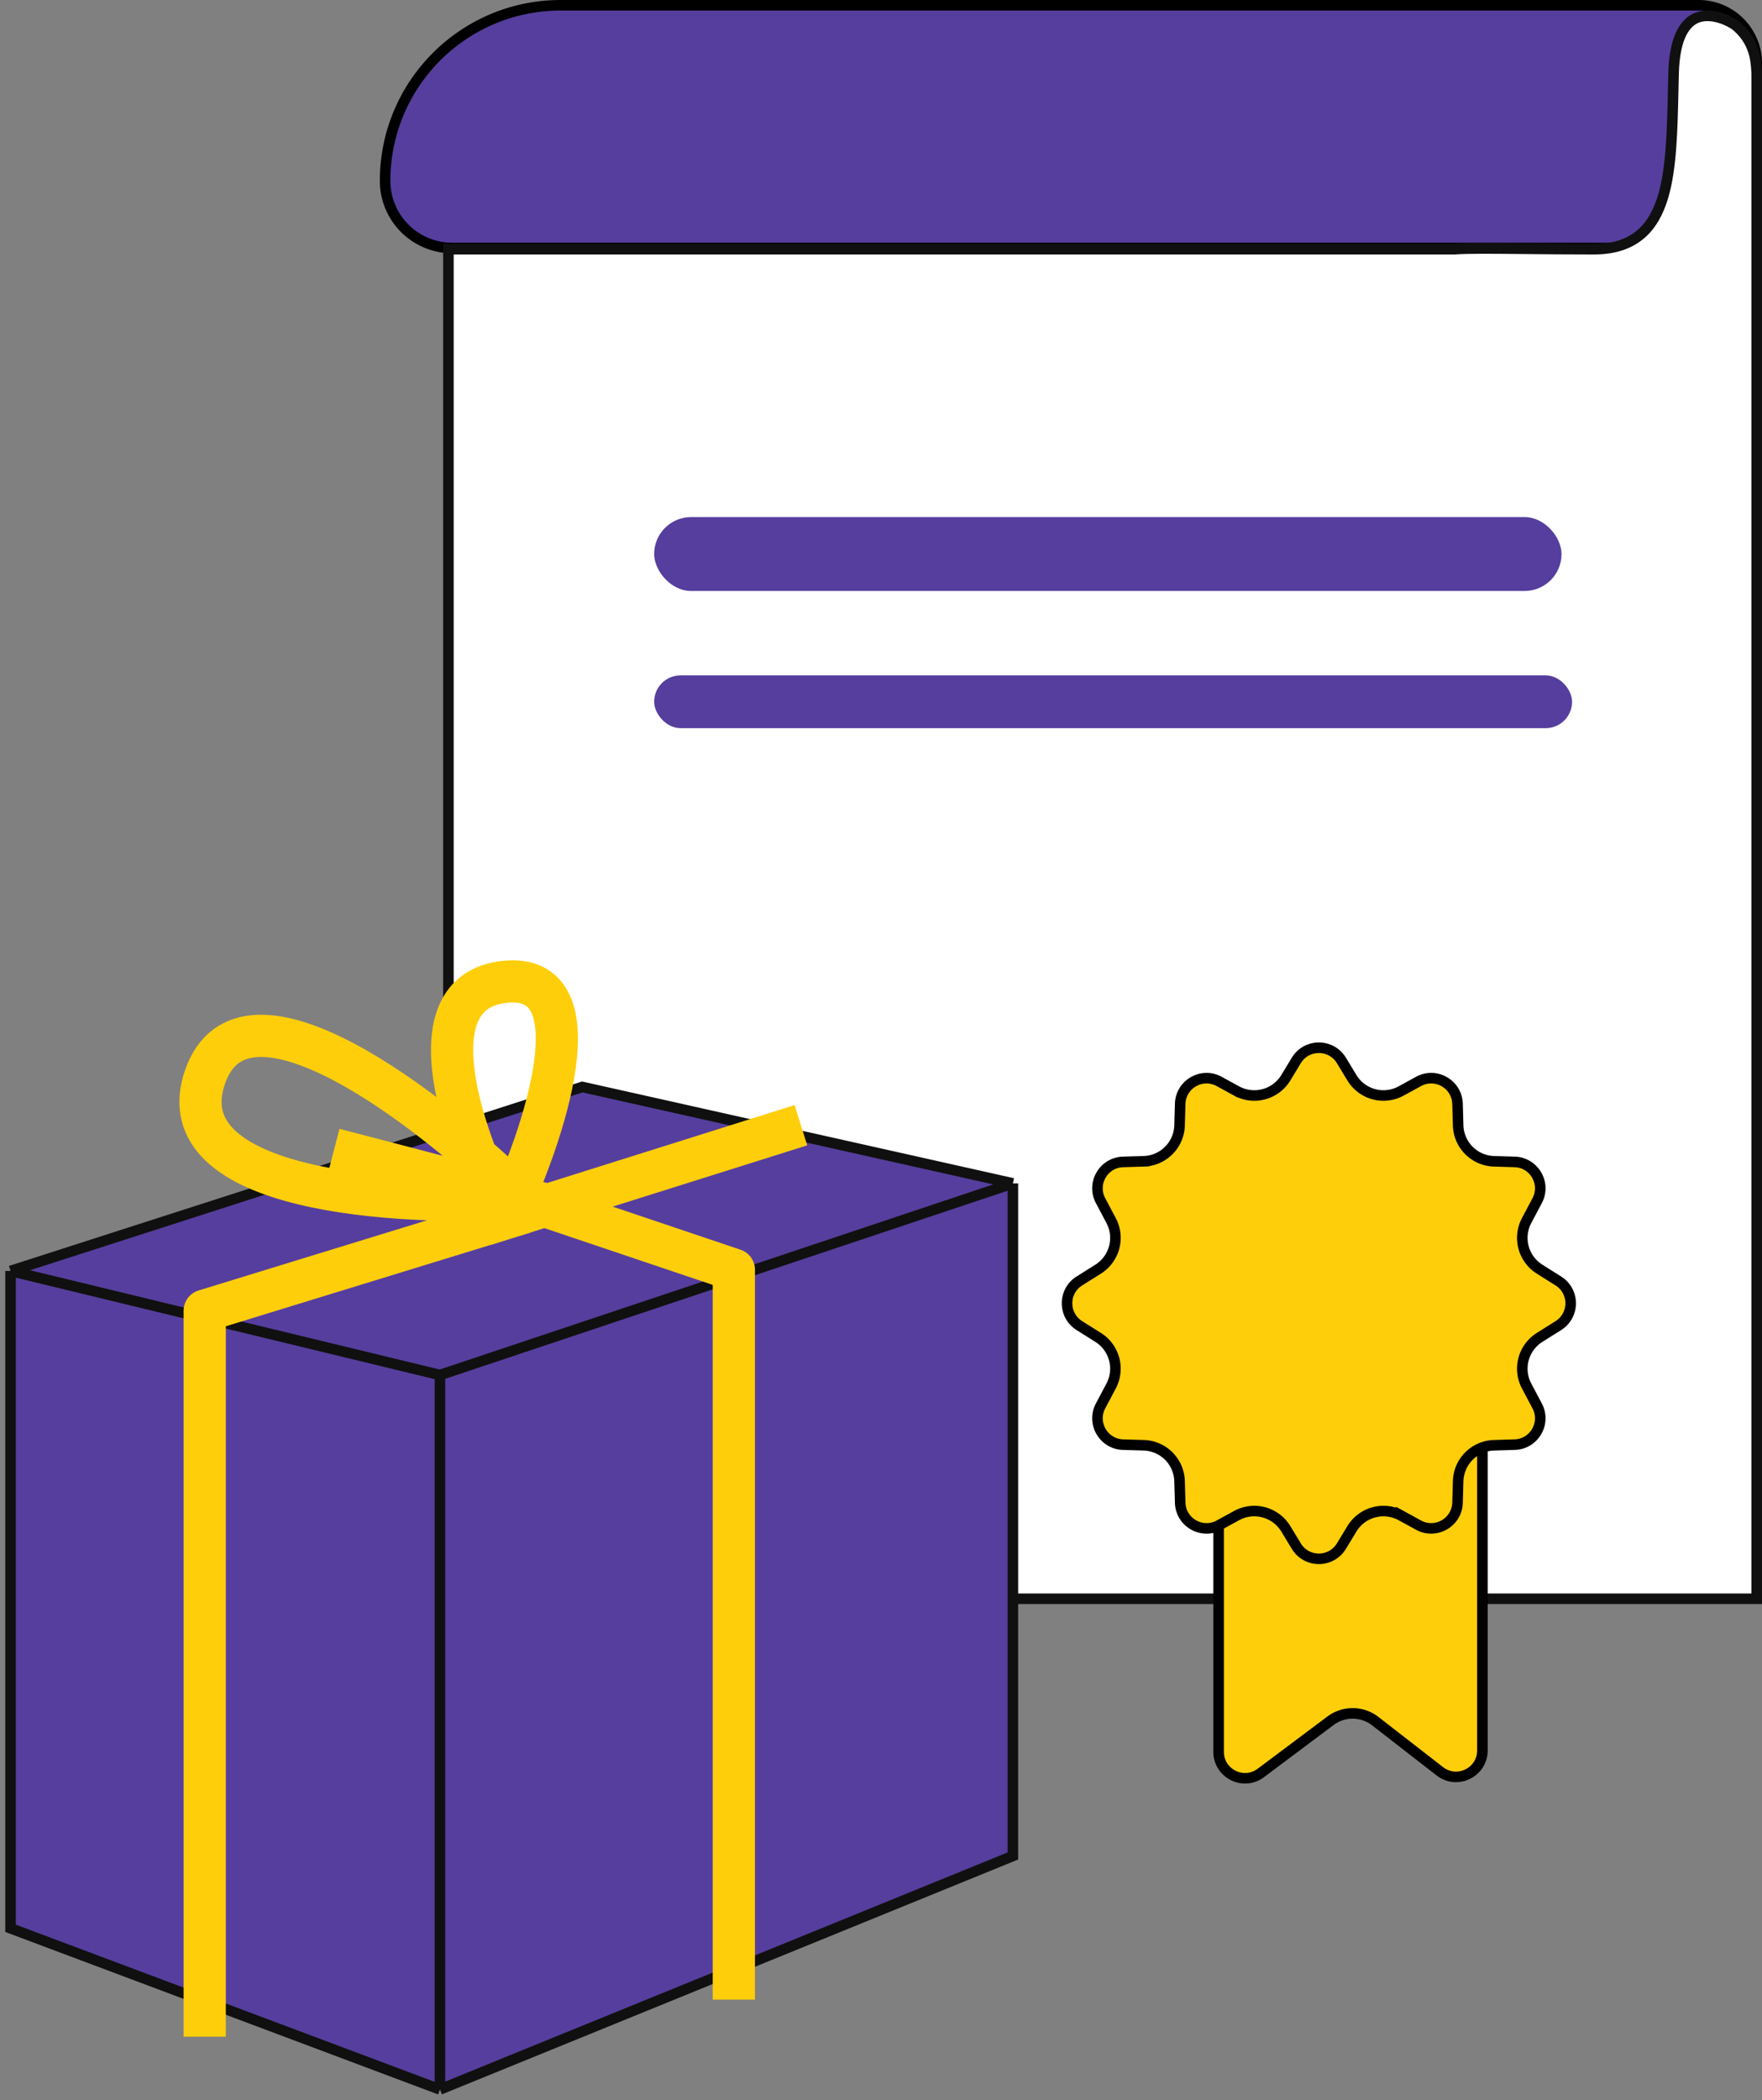
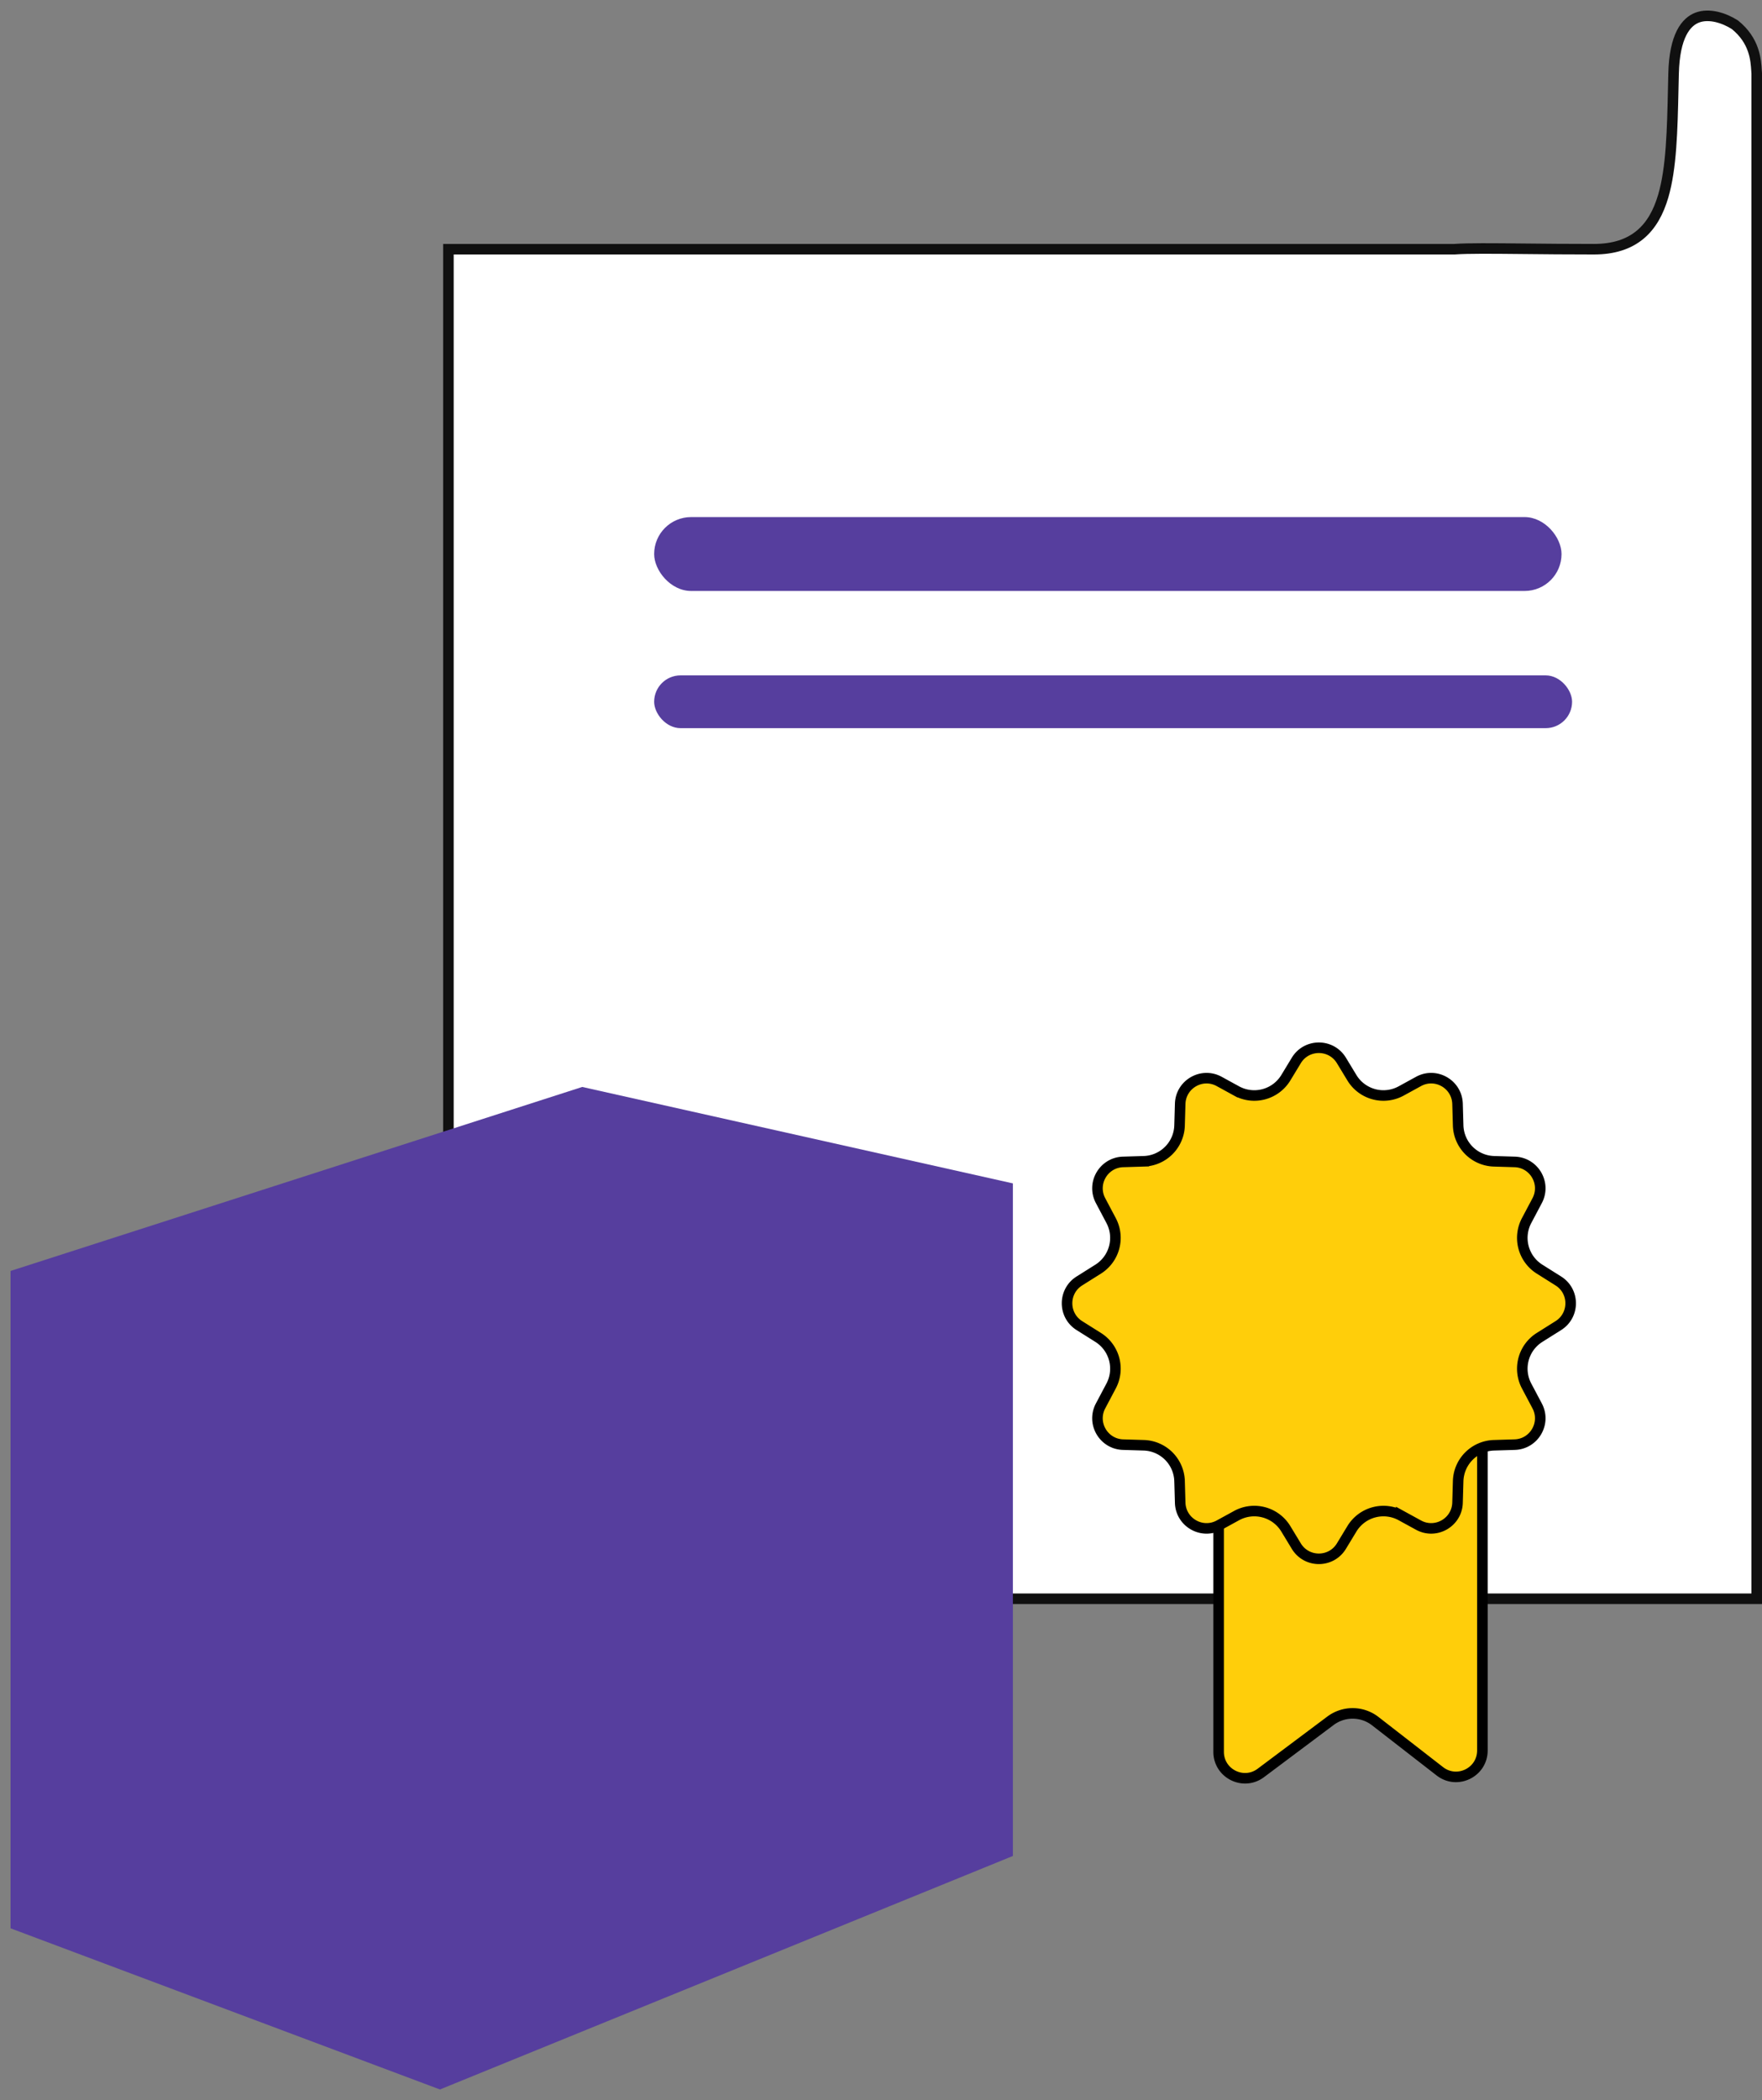
<svg xmlns="http://www.w3.org/2000/svg" width="167" height="199" fill="none">
  <rect width="100%" height="100%" fill="#808080" stroke="none" />
-   <path fill="#563E9E" stroke="#000" d="M161 .5H53.143C43.95.5 36.5 7.951 36.5 17.143a6.357 6.357 0 0 0 6.357 6.357H159a7.5 7.5 0 0 0 7.5-7.5V6A5.5 5.5 0 0 0 161 .5Z" />
  <path fill="#fff" stroke="#101010" d="M137.856 23.615h.019l.018-.002c1.248-.092 3.454-.07 6.508-.04 1.901.02 4.13.042 6.661.042 1.854 0 3.287-.465 4.373-1.36 1.079-.89 1.76-2.16 2.203-3.668.78-2.66.86-6.232.948-10.173l.034-1.454c.089-3.576 1.179-4.892 2.249-5.295 1.131-.425 2.548.034 3.562.68 1.874 1.511 1.987 3.33 2.051 4.357l.018.266V151.5h-124V23.615h95.356Z" />
  <path fill="#FFCE0A" stroke="#000" d="M118 130.5h20a2.5 2.5 0 0 1 2.5 2.5v32.874c0 2.079-2.39 3.25-4.033 1.975l-6.121-4.752a3.5 3.5 0 0 0-4.244-.036l-6.603 4.945c-1.649 1.235-3.999.058-3.999-2.001V133a2.5 2.5 0 0 1 2.5-2.5Z" />
  <rect width="86" height="7" x="62" y="49" fill="#563E9E" rx="3.5" />
  <path fill="#FFCE0A" stroke="#000" d="m127.138 100.49.991 1.634a3.498 3.498 0 0 0 4.676 1.254l1.637-.897c1.638-.899 3.646.251 3.701 2.119l.059 2.049a3.5 3.5 0 0 0 3.393 3.396l1.961.06c1.849.055 2.999 2.031 2.135 3.667l-1.003 1.895a3.501 3.501 0 0 0 1.231 4.599l1.777 1.118c1.559.98 1.559 3.252 0 4.232l-1.777 1.118a3.501 3.501 0 0 0-1.231 4.599l1.003 1.895c.864 1.636-.286 3.612-2.135 3.667l-1.961.06a3.5 3.5 0 0 0-3.393 3.396l-.059 2.049c-.055 1.868-2.063 3.018-3.701 2.119l-1.637-.897a3.498 3.498 0 0 0-4.676 1.254l-.991 1.634c-.973 1.605-3.303 1.605-4.276 0l-.991-1.634a3.498 3.498 0 0 0-4.676-1.254l-1.637.897c-1.638.899-3.646-.251-3.701-2.119l-.059-2.049a3.5 3.5 0 0 0-3.393-3.396l-1.961-.06c-1.849-.055-2.999-2.031-2.135-3.667l1.003-1.895a3.501 3.501 0 0 0-1.231-4.599l-1.777-1.118c-1.559-.98-1.559-3.252 0-4.232l1.777-1.118a3.501 3.501 0 0 0 1.231-4.599l-1.003-1.895c-.864-1.636.286-3.612 2.135-3.667l1.961-.06a3.5 3.5 0 0 0 3.393-3.396l.059-2.049c.055-1.868 2.063-3.018 3.701-2.119l1.637.897a3.498 3.498 0 0 0 4.676-1.254l.991-1.634c.973-1.605 3.303-1.605 4.276 0Z" />
  <rect width="87" height="5" x="62" y="64" fill="#563E9E" rx="2.5" />
  <path fill="#563E9E" d="M1 120.437 55.183 103 96 112.139v63.734L41.697 198 1 182.728v-62.291Z" />
-   <path stroke="#101010" d="M1 120.437 55.183 103 96 112.139m-95 8.298 40.697 9.86M1 120.437v62.291L41.697 198M96 112.139l-54.303 18.158M96 112.139v63.734L41.697 198m0-67.703V198" />
-   <path stroke="#FFCE0A" stroke-linecap="square" stroke-linejoin="round" stroke-width="4" d="M19.403 191v-66.8l28.41-8.728M74 107.228l-26.187 8.244m21.74 72.012v-67.163l-20.134-6.789m-15.811-4.122 15.81 4.122m-1.605 1.94c-3.747-7.072-8.992-21.459 0-22.429 8.992-.97 3.747 14.548 0 22.429Zm1.606-1.94c-11.529.727-33.673-.533-30.016-11.396 3.656-10.862 21.534 3.071 30.016 11.396Z" />
</svg>